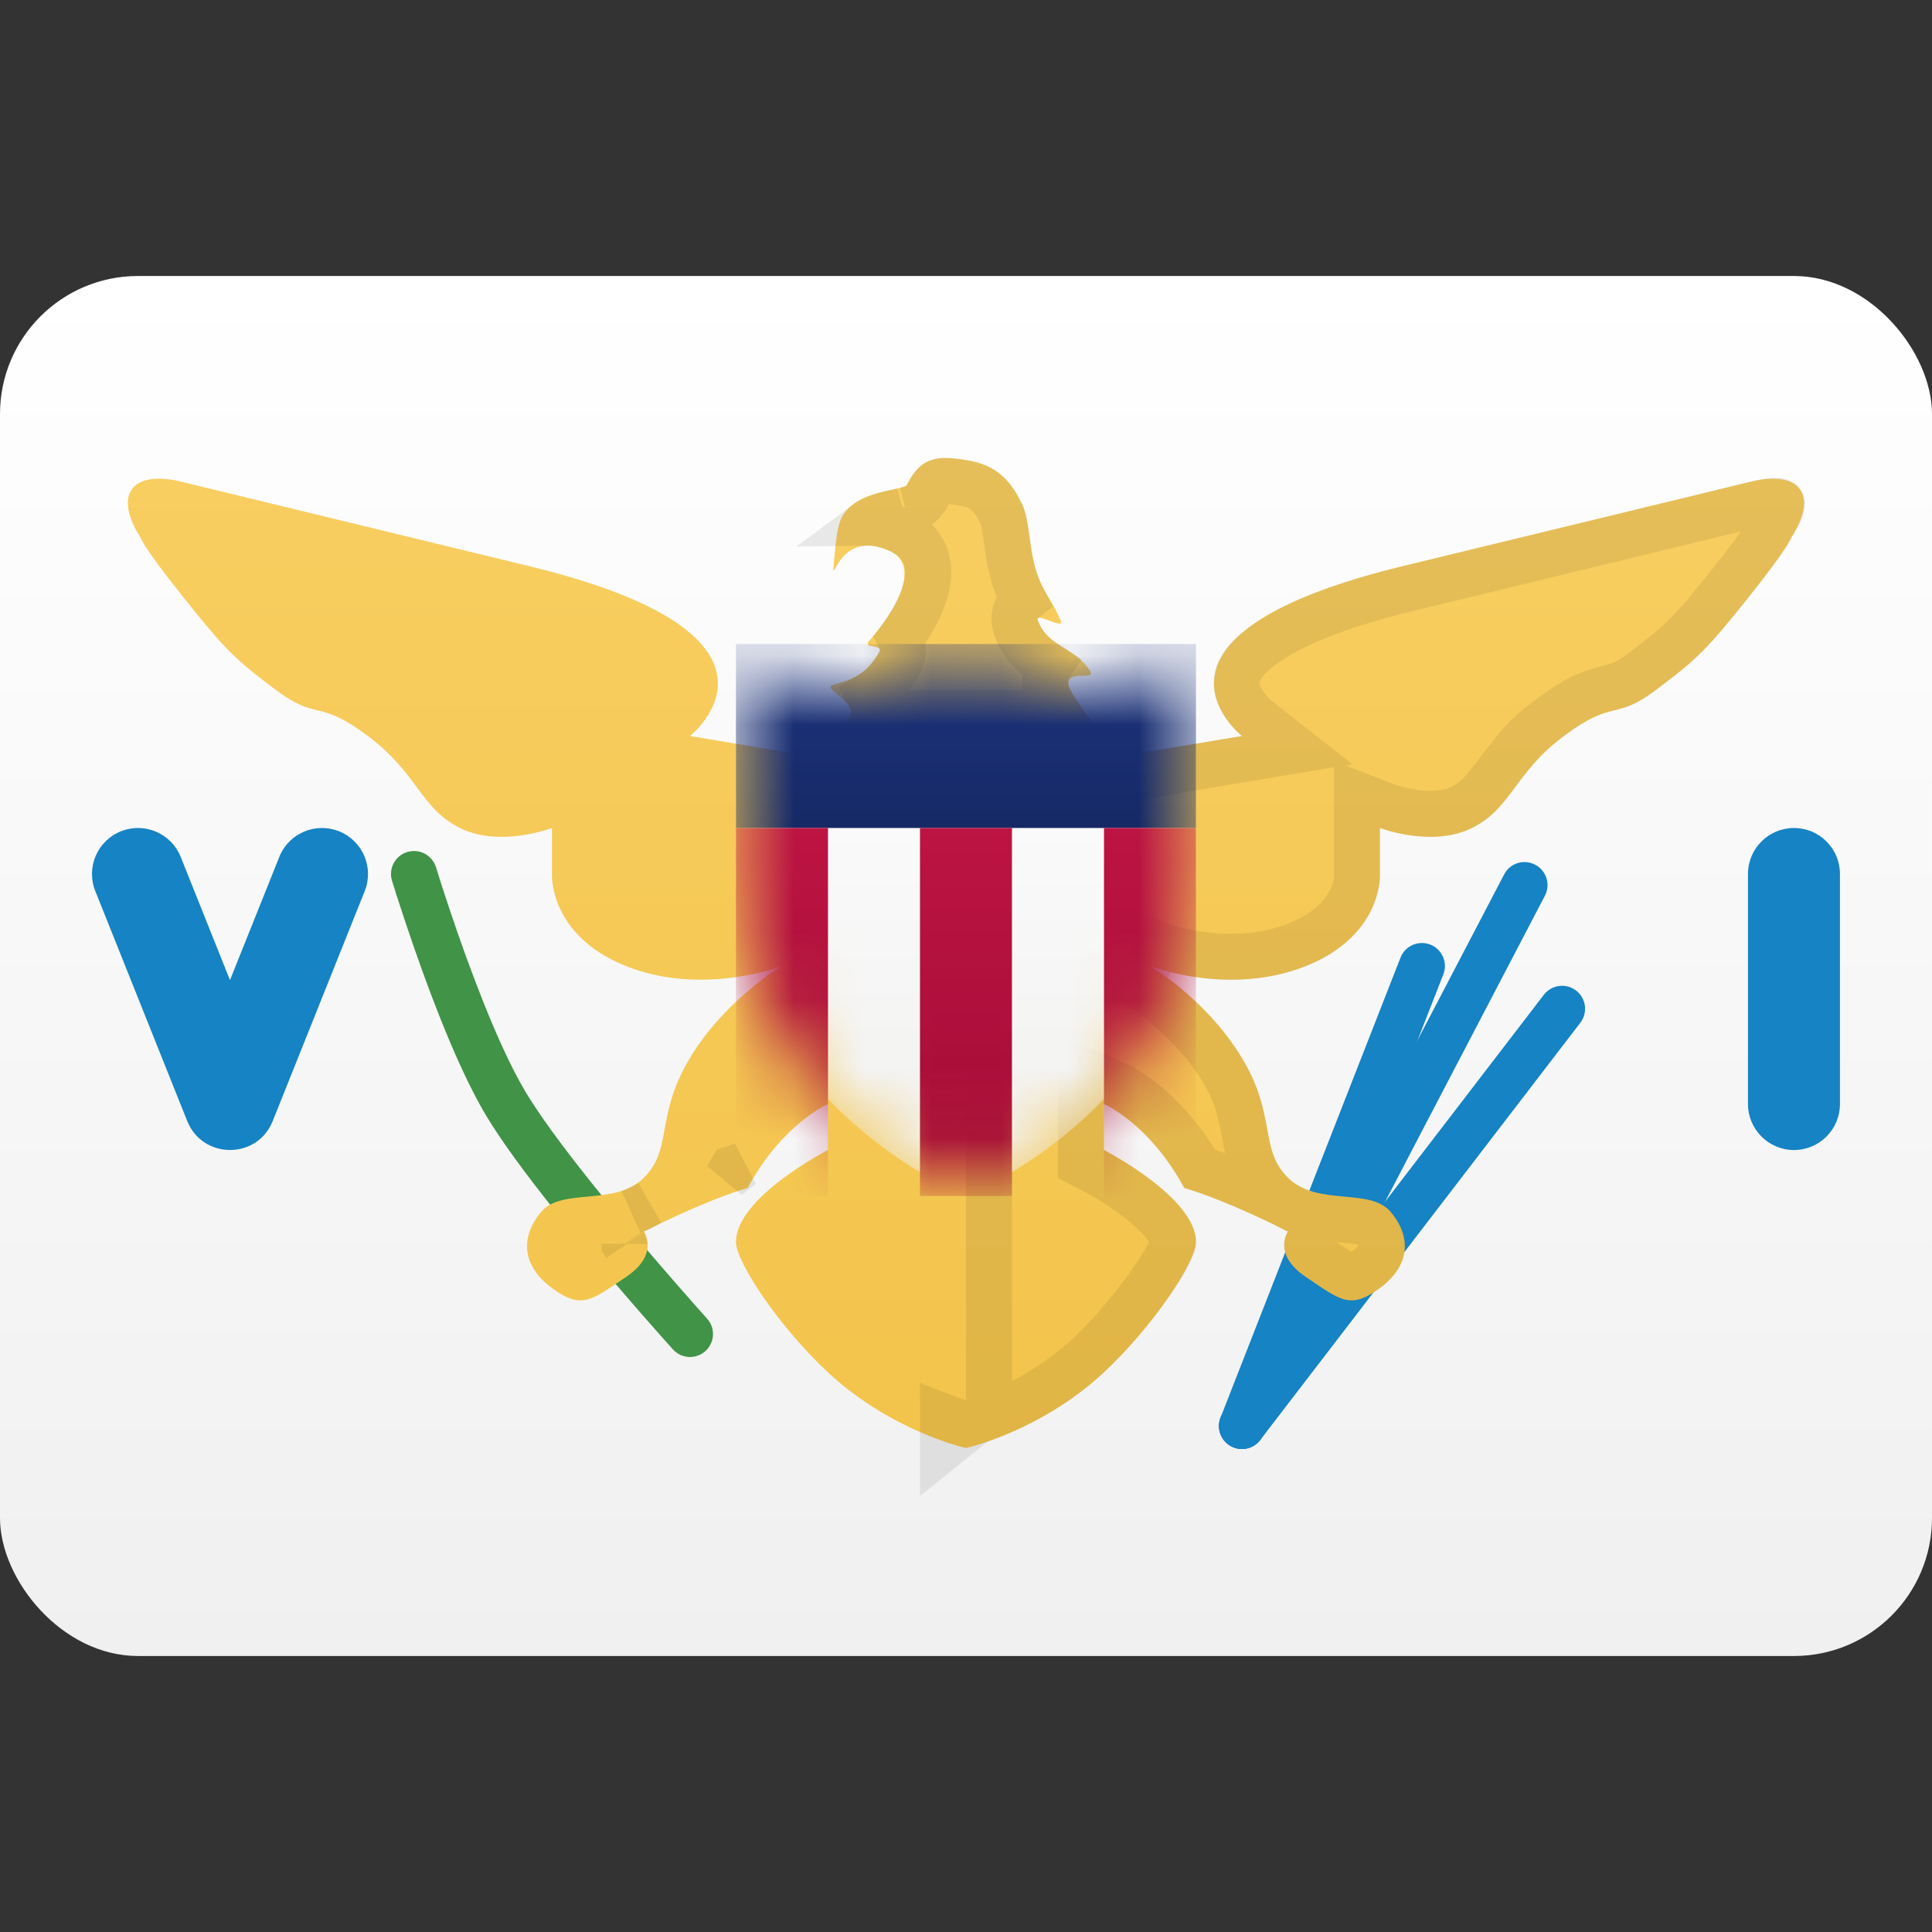
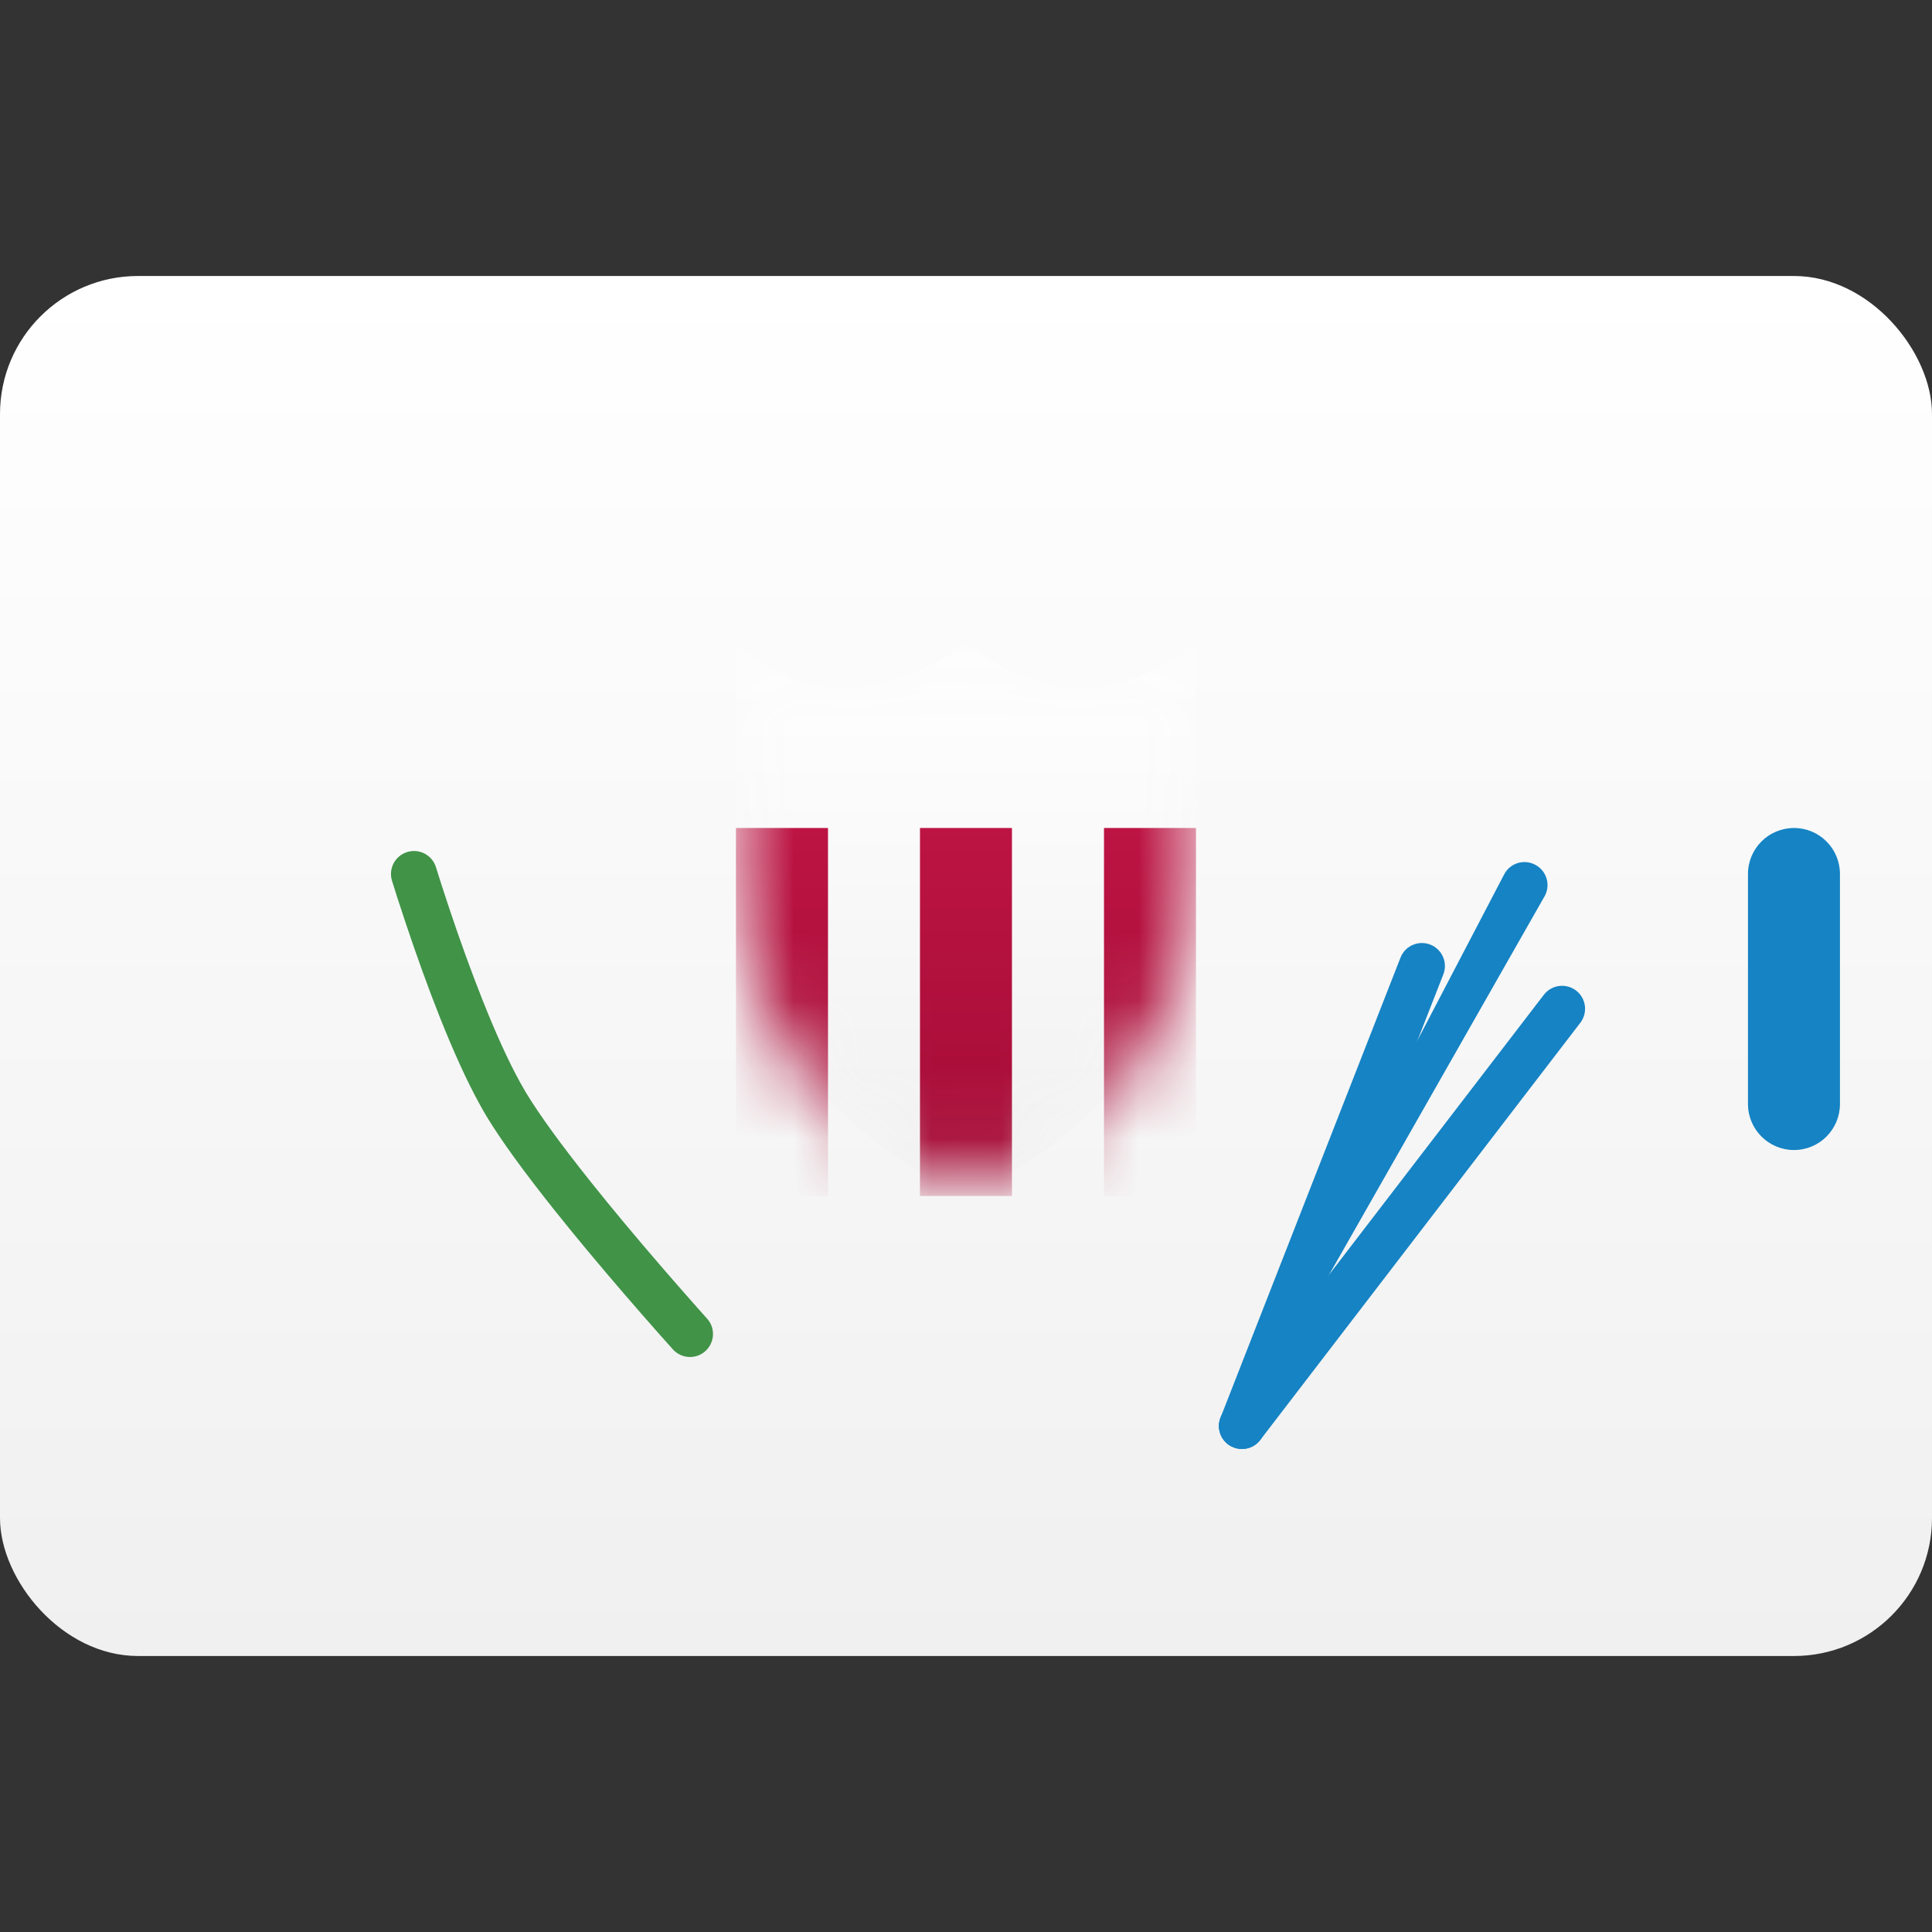
<svg xmlns="http://www.w3.org/2000/svg" width="40" height="40" viewBox="0 -4 28 28" fill="none">
  <rect x="0" y="-4" width="28" height="28" fill="#333333" stroke="none" />
  <g clip-path="url(#clip0_1310_8012)">
    <path d="M28 0H-0V20H28V0Z" fill="url(#paint0_linear_1310_8012)" />
-     <path d="M21.799 8.673L17.704 16.512C17.619 16.675 17.682 16.877 17.846 16.962C18.009 17.047 18.21 16.984 18.295 16.821L22.39 8.981C22.475 8.818 22.412 8.617 22.248 8.532C22.085 8.446 21.884 8.509 21.799 8.673Z" fill="#1583C4" />
+     <path d="M21.799 8.673L17.704 16.512C17.619 16.675 17.682 16.877 17.846 16.962L22.39 8.981C22.475 8.818 22.412 8.617 22.248 8.532C22.085 8.446 21.884 8.509 21.799 8.673Z" fill="#1583C4" />
    <path d="M22.374 10.418L17.735 16.464C17.623 16.61 17.651 16.819 17.797 16.931C17.943 17.043 18.152 17.016 18.264 16.87L22.903 10.823C23.015 10.677 22.988 10.468 22.842 10.356C22.696 10.244 22.486 10.271 22.374 10.418Z" fill="#1583C4" />
    <path d="M20.297 9.879L17.689 16.545C17.622 16.717 17.707 16.91 17.878 16.977C18.05 17.044 18.243 16.959 18.31 16.788L20.918 10.121C20.985 9.95 20.9 9.757 20.729 9.69C20.557 9.623 20.364 9.707 20.297 9.879Z" fill="#1583C4" />
    <path d="M5.681 8.764C5.719 8.888 5.788 9.105 5.881 9.382C6.036 9.845 6.202 10.308 6.374 10.741C6.572 11.239 6.765 11.665 6.95 12.001C6.983 12.061 7.015 12.118 7.047 12.171C7.261 12.527 7.599 12.99 8.037 13.54C8.12 13.644 8.206 13.75 8.294 13.858C8.614 14.249 8.955 14.65 9.297 15.042C9.501 15.276 9.661 15.455 9.753 15.557C9.876 15.693 10.087 15.704 10.223 15.581C10.36 15.457 10.371 15.246 10.247 15.11C10.158 15.011 10.001 14.835 9.799 14.603C9.462 14.217 9.125 13.821 8.811 13.437C8.724 13.33 8.639 13.226 8.558 13.124C8.137 12.596 7.814 12.153 7.619 11.829C7.591 11.782 7.563 11.733 7.534 11.68C7.365 11.372 7.182 10.969 6.994 10.495C6.827 10.074 6.664 9.623 6.513 9.171C6.422 8.899 6.355 8.689 6.319 8.57C6.265 8.394 6.079 8.294 5.903 8.348C5.727 8.401 5.627 8.587 5.681 8.764Z" fill="#409347" />
    <path d="M25.333 8.667V12C25.333 12.368 25.632 12.667 26 12.667C26.368 12.667 26.666 12.368 26.666 12V8.667C26.666 8.298 26.368 8 26 8C25.632 8 25.333 8.298 25.333 8.667Z" fill="#1583C4" />
-     <path d="M3.333 10.205L2.619 8.419C2.482 8.077 2.094 7.911 1.752 8.048C1.411 8.184 1.244 8.572 1.381 8.914L2.714 12.248C2.938 12.806 3.729 12.806 3.952 12.248L5.286 8.914C5.422 8.572 5.256 8.184 4.914 8.048C4.572 7.911 4.184 8.077 4.048 8.419L3.333 10.205Z" fill="#1583C4" />
-     <path d="M19.999 8.667C19.999 8.667 20.047 9.553 18.929 10C17.81 10.447 16.666 10 16.666 10C16.666 10 17.489 10.484 17.999 11.333C18.509 12.183 18.242 12.644 18.666 13.068C19.09 13.492 19.855 13.203 20.157 13.566C20.46 13.929 20.436 14.344 19.999 14.667C19.562 14.989 19.424 14.839 18.929 14.509C18.433 14.179 18.666 13.849 18.666 13.849C18.666 13.849 17.814 13.408 17.162 13.217C16.666 12.291 15.999 12 15.999 12V12.667C15.999 12.667 17.333 13.35 17.333 14C17.333 14.284 16.716 15.222 15.999 15.889C15.076 16.748 13.999 16.986 13.999 16.986V7.333L17.999 6.667C17.999 6.667 16.158 5.218 20.333 4.204C24.508 3.191 25.372 2.981 25.372 2.981C26.087 2.807 26.36 3.169 25.962 3.789C25.962 3.789 25.93 3.92 25.333 4.667C24.735 5.413 24.604 5.546 23.999 6C23.395 6.454 23.395 6.12 22.666 6.667C21.937 7.213 21.911 7.711 21.333 8C20.755 8.289 19.999 8 19.999 8V8.667ZM7.999 8.667V8C7.999 8 7.244 8.289 6.666 8C6.088 7.711 6.061 7.213 5.332 6.667C4.604 6.12 4.604 6.454 3.999 6C3.394 5.546 3.263 5.413 2.666 4.667C2.068 3.92 2.036 3.789 2.036 3.789C1.638 3.169 1.912 2.807 2.626 2.981C2.626 2.981 3.491 3.191 7.666 4.204C11.841 5.218 9.999 6.667 9.999 6.667L13.999 7.333V16.986C13.999 16.986 12.922 16.748 11.999 15.889C11.282 15.222 10.666 14.284 10.666 14C10.666 13.35 11.999 12.667 11.999 12.667V12C11.999 12 11.332 12.291 10.836 13.217C10.185 13.408 9.332 13.849 9.332 13.849C9.332 13.849 9.565 14.179 9.07 14.509C8.575 14.839 8.436 14.989 7.999 14.667C7.562 14.344 7.538 13.929 7.841 13.566C8.144 13.203 8.909 13.492 9.332 13.068C9.756 12.644 9.489 12.183 9.999 11.333C10.509 10.484 11.332 10 11.332 10C11.332 10 10.188 10.447 9.07 10C7.951 9.553 7.999 8.667 7.999 8.667ZM12.33 6.302C12.303 6.116 11.906 5.968 12.083 5.922C12.413 5.837 12.579 5.732 12.741 5.452C12.812 5.329 12.491 5.41 12.596 5.289C13.145 4.652 13.259 4.158 12.907 3.992C12.146 3.633 12.052 4.561 12.083 4.179C12.105 3.906 12.132 3.687 12.167 3.577C12.32 3.09 13.097 3.119 13.145 3.024C13.34 2.633 13.564 2.596 13.999 2.667C14.435 2.737 14.633 2.945 14.806 3.291C14.937 3.554 14.9 3.962 15.043 4.351C15.136 4.603 15.271 4.742 15.373 4.995C15.432 5.141 14.988 4.851 15.043 4.995C15.194 5.386 15.572 5.37 15.798 5.724C15.89 5.869 15.457 5.698 15.485 5.922C15.504 6.074 15.999 6.667 15.999 6.667H11.999C11.999 6.667 12.354 6.463 12.33 6.302Z" fill="url(#paint1_linear_1310_8012)" />
-     <path fill-rule="evenodd" clip-rule="evenodd" d="M18.831 13.559L19.159 13.729L18.948 14.028C18.931 14.073 18.946 14.119 19.114 14.231C19.517 14.5 19.521 14.502 19.578 14.511C19.613 14.517 19.669 14.496 19.802 14.399C20.07 14.2 20.093 14.008 19.902 13.779C19.86 13.729 19.761 13.702 19.464 13.675C19.381 13.667 19.381 13.667 19.292 13.658C19.115 13.638 18.964 13.608 18.831 13.559ZM18.601 13.443C18.541 13.404 18.485 13.358 18.431 13.304C18.2 13.073 18.119 12.866 18.046 12.469C17.961 12.006 17.907 11.827 17.714 11.505C17.596 11.308 17.451 11.12 17.286 10.944C16.987 10.623 16.688 10.399 16.498 10.287L16.788 9.69C16.837 9.709 16.939 9.741 17.081 9.775C17.628 9.904 18.208 9.91 18.74 9.715C18.773 9.703 18.773 9.703 18.805 9.69C19.093 9.575 19.299 9.425 19.441 9.25C19.616 9.034 19.671 8.82 19.667 8.68L19.667 8.684L19.666 8.667V7.516L20.119 7.689C20.148 7.7 20.21 7.72 20.295 7.74C20.514 7.793 20.738 7.812 20.936 7.779C21.028 7.764 21.111 7.739 21.184 7.702C21.352 7.618 21.459 7.517 21.617 7.309C22.066 6.719 22.109 6.668 22.466 6.4C22.823 6.133 23.016 6.045 23.327 5.968L23.345 5.964C23.513 5.922 23.605 5.88 23.8 5.733C24.377 5.3 24.489 5.189 25.073 4.458C25.488 3.939 25.639 3.709 25.682 3.608C25.914 3.247 25.88 3.201 25.451 3.305C25.343 3.331 25.343 3.331 24.497 3.537C23.575 3.761 22.238 4.085 20.412 4.528C19.533 4.741 18.896 4.981 18.479 5.238C17.854 5.622 17.815 5.92 18.064 6.252C18.12 6.327 18.176 6.381 18.206 6.405L18.799 6.871L14.333 7.616V16.53C14.352 16.523 14.372 16.515 14.392 16.508C14.752 16.364 15.113 16.169 15.449 15.916C15.562 15.831 15.67 15.741 15.773 15.645C16.383 15.078 17 14.183 17 14C17 13.99 16.999 13.979 16.997 13.968C16.968 13.814 16.773 13.589 16.465 13.356C16.233 13.18 15.999 13.041 15.848 12.963L15.666 12.87V11.491L16.133 11.694C16.392 11.808 16.754 12.068 17.108 12.523C17.208 12.651 17.302 12.789 17.389 12.938C17.478 12.967 17.571 13 17.668 13.037C17.785 13.081 17.906 13.13 18.03 13.183C18.244 13.274 18.44 13.365 18.601 13.443ZM18.601 13.443C18.684 13.484 18.758 13.521 18.82 13.553L18.831 13.559C18.748 13.528 18.672 13.49 18.601 13.443ZM13.666 7.616L13.945 7.662L13.666 7.333V7.616ZM13.666 16.53V16.986L14.071 16.66C13.993 16.643 13.851 16.602 13.666 16.53ZM10.611 12.938C10.587 12.978 10.565 13.018 10.543 13.059L10.743 12.897C10.7 12.909 10.656 12.923 10.611 12.938ZM9.051 14.028L9.06 14.041C9.049 14.024 9.051 14.027 9.051 14.026C9.051 14.027 9.051 14.028 9.051 14.028ZM9.398 13.443C9.315 13.484 9.241 13.521 9.179 13.553L9.168 13.559C9.251 13.528 9.327 13.49 9.398 13.443ZM12.665 6.333H15.326C15.223 6.181 15.169 6.074 15.155 5.964C15.138 5.831 15.161 5.729 15.211 5.653C14.96 5.493 14.829 5.364 14.732 5.114C14.664 4.937 14.722 4.785 14.835 4.698C14.793 4.618 14.762 4.55 14.731 4.466C14.711 4.414 14.694 4.361 14.68 4.306C14.639 4.157 14.624 4.066 14.588 3.8C14.559 3.593 14.54 3.504 14.508 3.44C14.361 3.147 14.235 3.042 13.947 2.996C13.599 2.94 13.551 2.957 13.443 3.173C13.371 3.317 13.295 3.35 13.126 3.393C13.182 3.379 12.838 3.456 12.75 3.486C12.67 3.513 12.609 3.542 12.566 3.574C12.715 3.572 12.877 3.609 13.049 3.691C13.625 3.962 13.548 4.575 13.047 5.257C13.104 5.37 13.096 5.505 13.03 5.619C12.909 5.828 12.777 5.971 12.601 6.075C12.631 6.128 12.65 6.185 12.66 6.253C12.665 6.28 12.666 6.307 12.665 6.333Z" stroke="#000000" stroke-opacity="0.08" stroke-width="0.667" />
    <mask id="mask0_1310_8012" style="mask-type:alpha" maskUnits="userSpaceOnUse" x="10" y="5" width="8" height="9">
      <path d="M10.666 8.667V5.333C10.666 5.333 11.331 5.985 12.217 5.985C13.103 5.985 14 5.333 14 5.333C14 5.333 14.835 5.985 15.668 5.985C16.501 5.985 17.333 5.333 17.333 5.333V8.667C17.333 12 14 13.333 14 13.333C14 13.333 10.666 12 10.666 8.667Z" fill="white" />
    </mask>
    <g mask="url(#mask0_1310_8012)">
      <path d="M10.666 8.667V5.333C10.666 5.333 11.331 5.985 12.217 5.985C13.103 5.985 14 5.333 14 5.333C14 5.333 14.835 5.985 15.668 5.985C16.501 5.985 17.333 5.333 17.333 5.333V8.667C17.333 12 14 13.333 14 13.333C14 13.333 10.666 12 10.666 8.667Z" fill="url(#paint2_linear_1310_8012)" />
-       <path d="M17.333 5.333H10.666V8H17.333V5.333Z" fill="url(#paint3_linear_1310_8012)" />
      <path fill-rule="evenodd" clip-rule="evenodd" d="M10.666 8H12V13.333H10.666V8ZM13.333 8H14.666V13.333H13.333V8ZM16 8H17.333V13.333H16V8Z" fill="url(#paint4_linear_1310_8012)" />
    </g>
  </g>
  <defs>
    <linearGradient id="paint0_linear_1310_8012" x1="14" y1="0" x2="14" y2="20" gradientUnits="userSpaceOnUse">
      <stop stop-color="white" />
      <stop offset="1" stop-color="#F0F0F0" />
    </linearGradient>
    <linearGradient id="paint1_linear_1310_8012" x1="13.999" y1="2.638" x2="13.999" y2="16.986" gradientUnits="userSpaceOnUse">
      <stop stop-color="#F8CE61" />
      <stop offset="1" stop-color="#F3C44B" />
    </linearGradient>
    <linearGradient id="paint2_linear_1310_8012" x1="14" y1="5.333" x2="14" y2="13.333" gradientUnits="userSpaceOnUse">
      <stop stop-color="white" />
      <stop offset="1" stop-color="#F0F0F0" />
    </linearGradient>
    <linearGradient id="paint3_linear_1310_8012" x1="14" y1="5.333" x2="14" y2="8" gradientUnits="userSpaceOnUse">
      <stop stop-color="#1E357F" />
      <stop offset="1" stop-color="#162966" />
    </linearGradient>
    <linearGradient id="paint4_linear_1310_8012" x1="14" y1="8" x2="14" y2="13.333" gradientUnits="userSpaceOnUse">
      <stop stop-color="#BC1443" />
      <stop offset="1" stop-color="#A30B35" />
    </linearGradient>
    <clipPath id="clip0_1310_8012">
      <rect width="28" height="20" rx="2" fill="white" />
    </clipPath>
  </defs>
</svg>